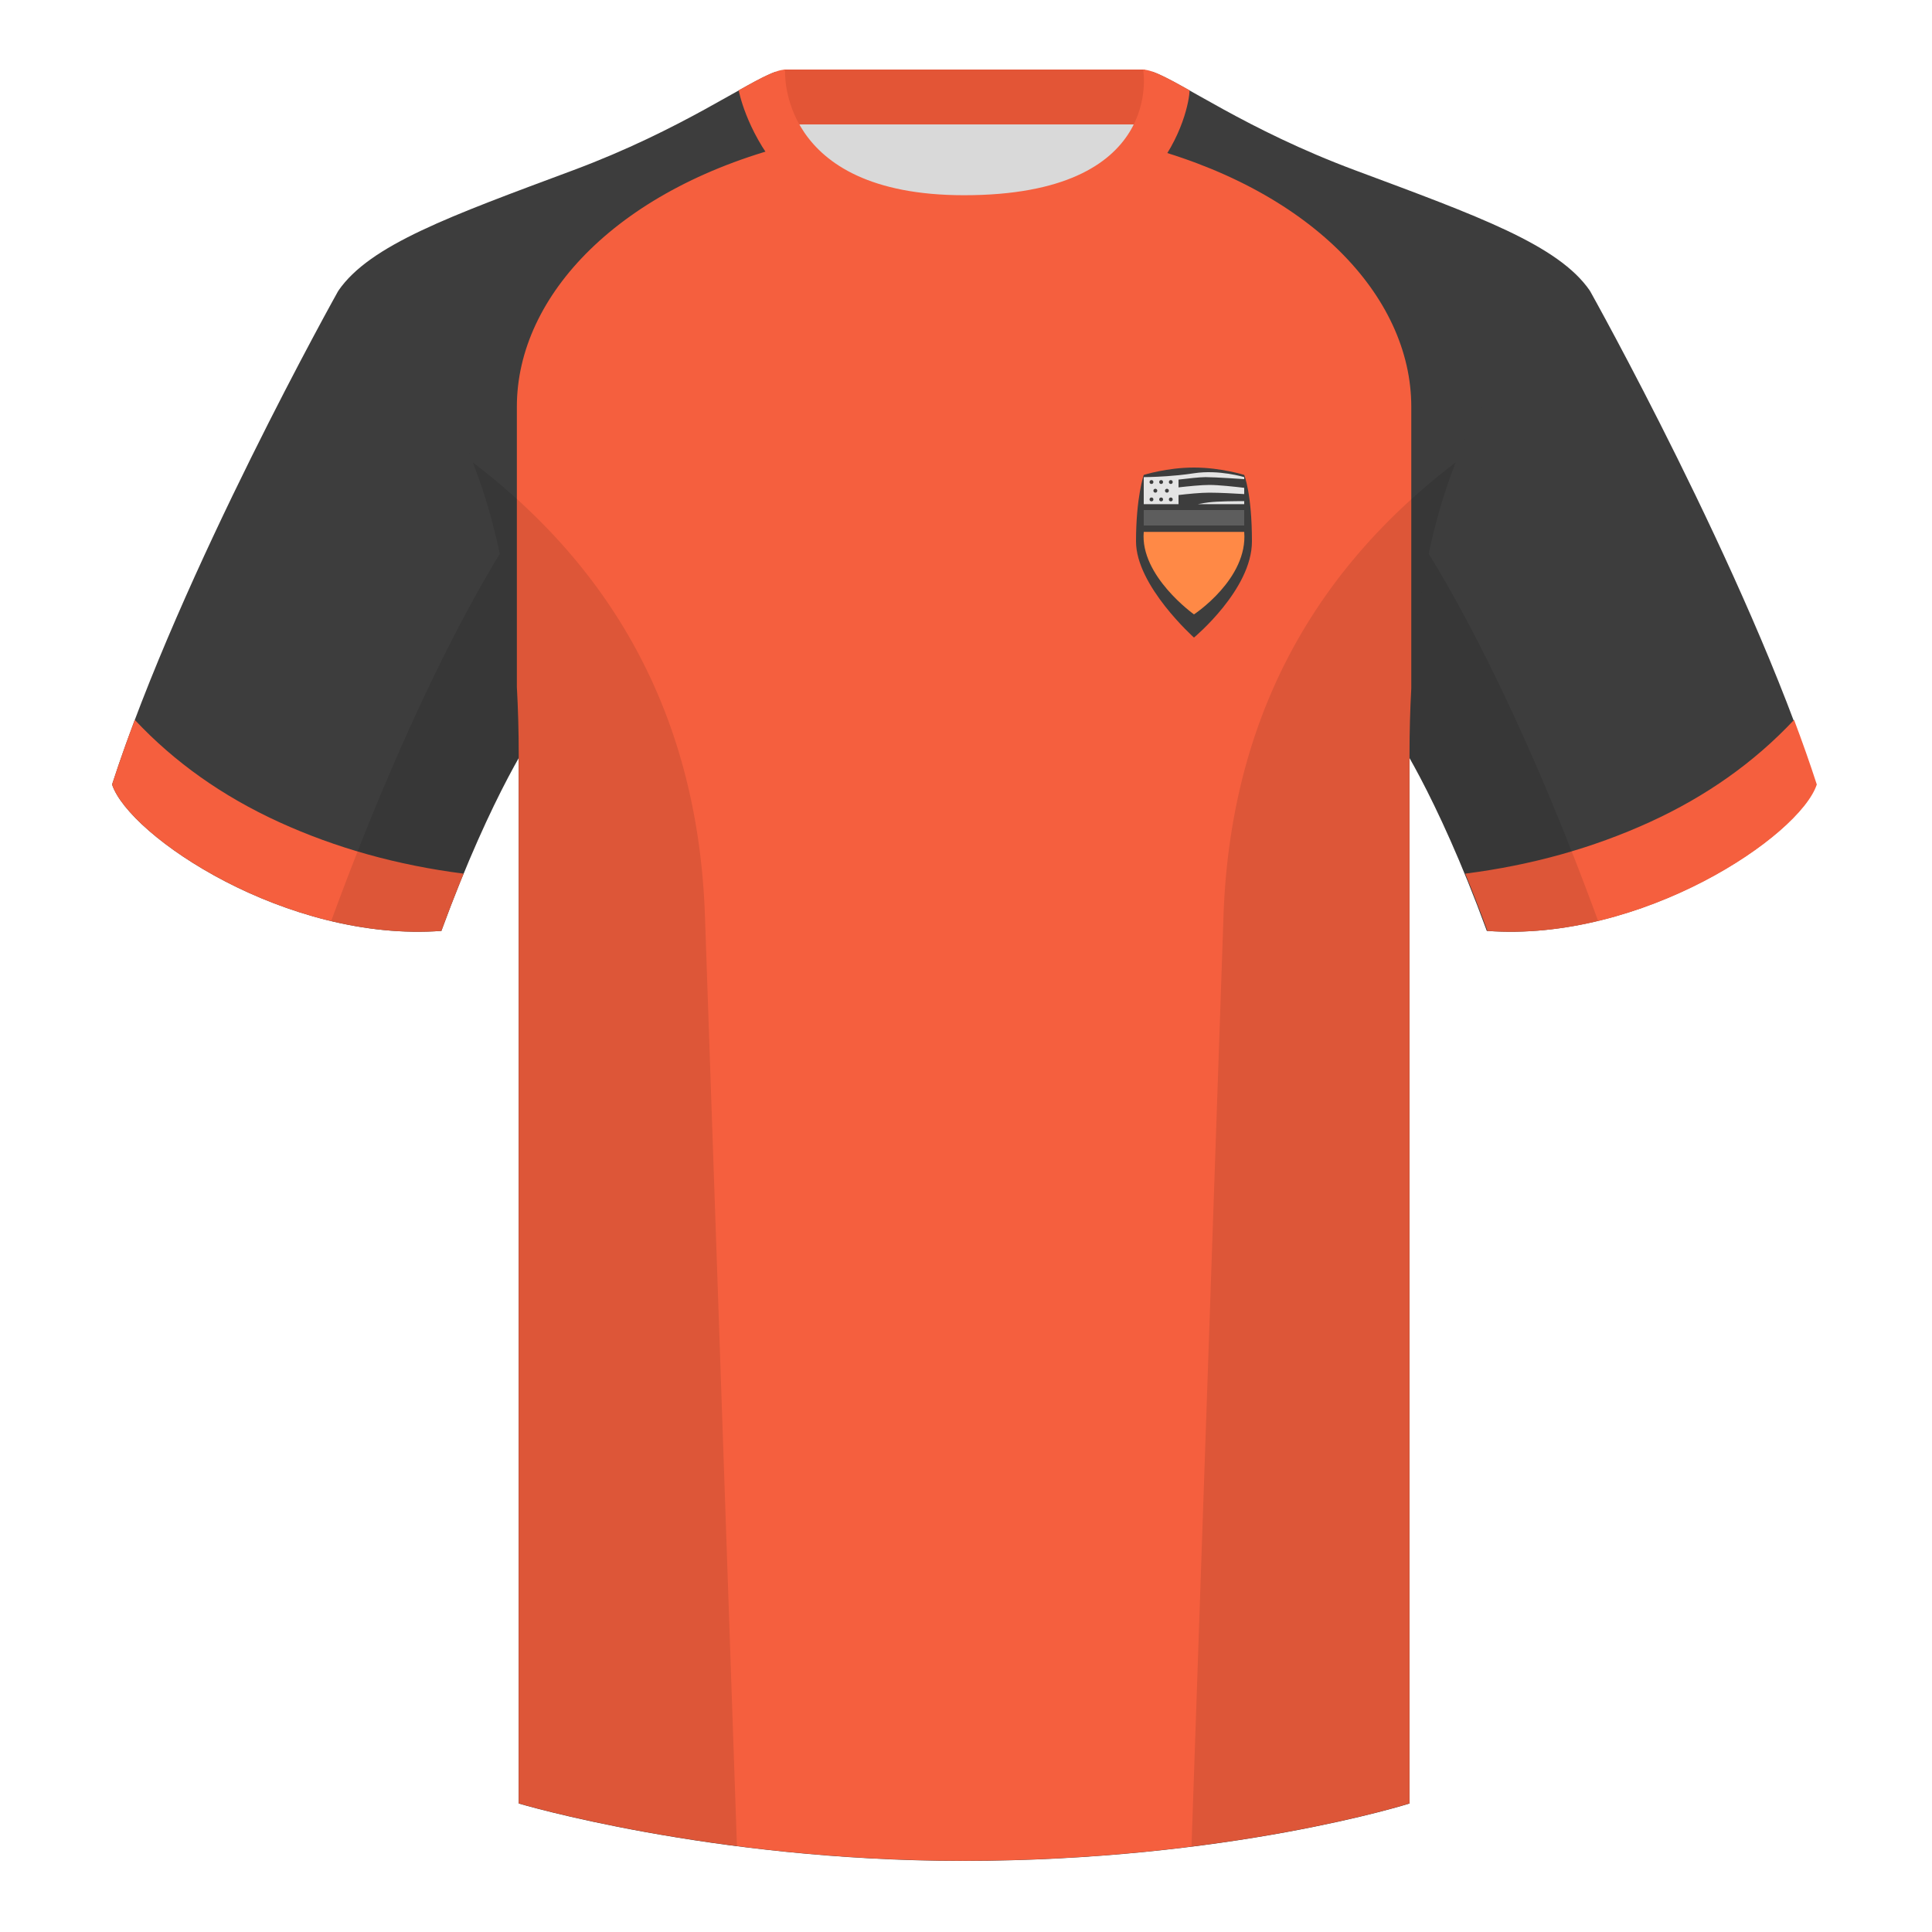
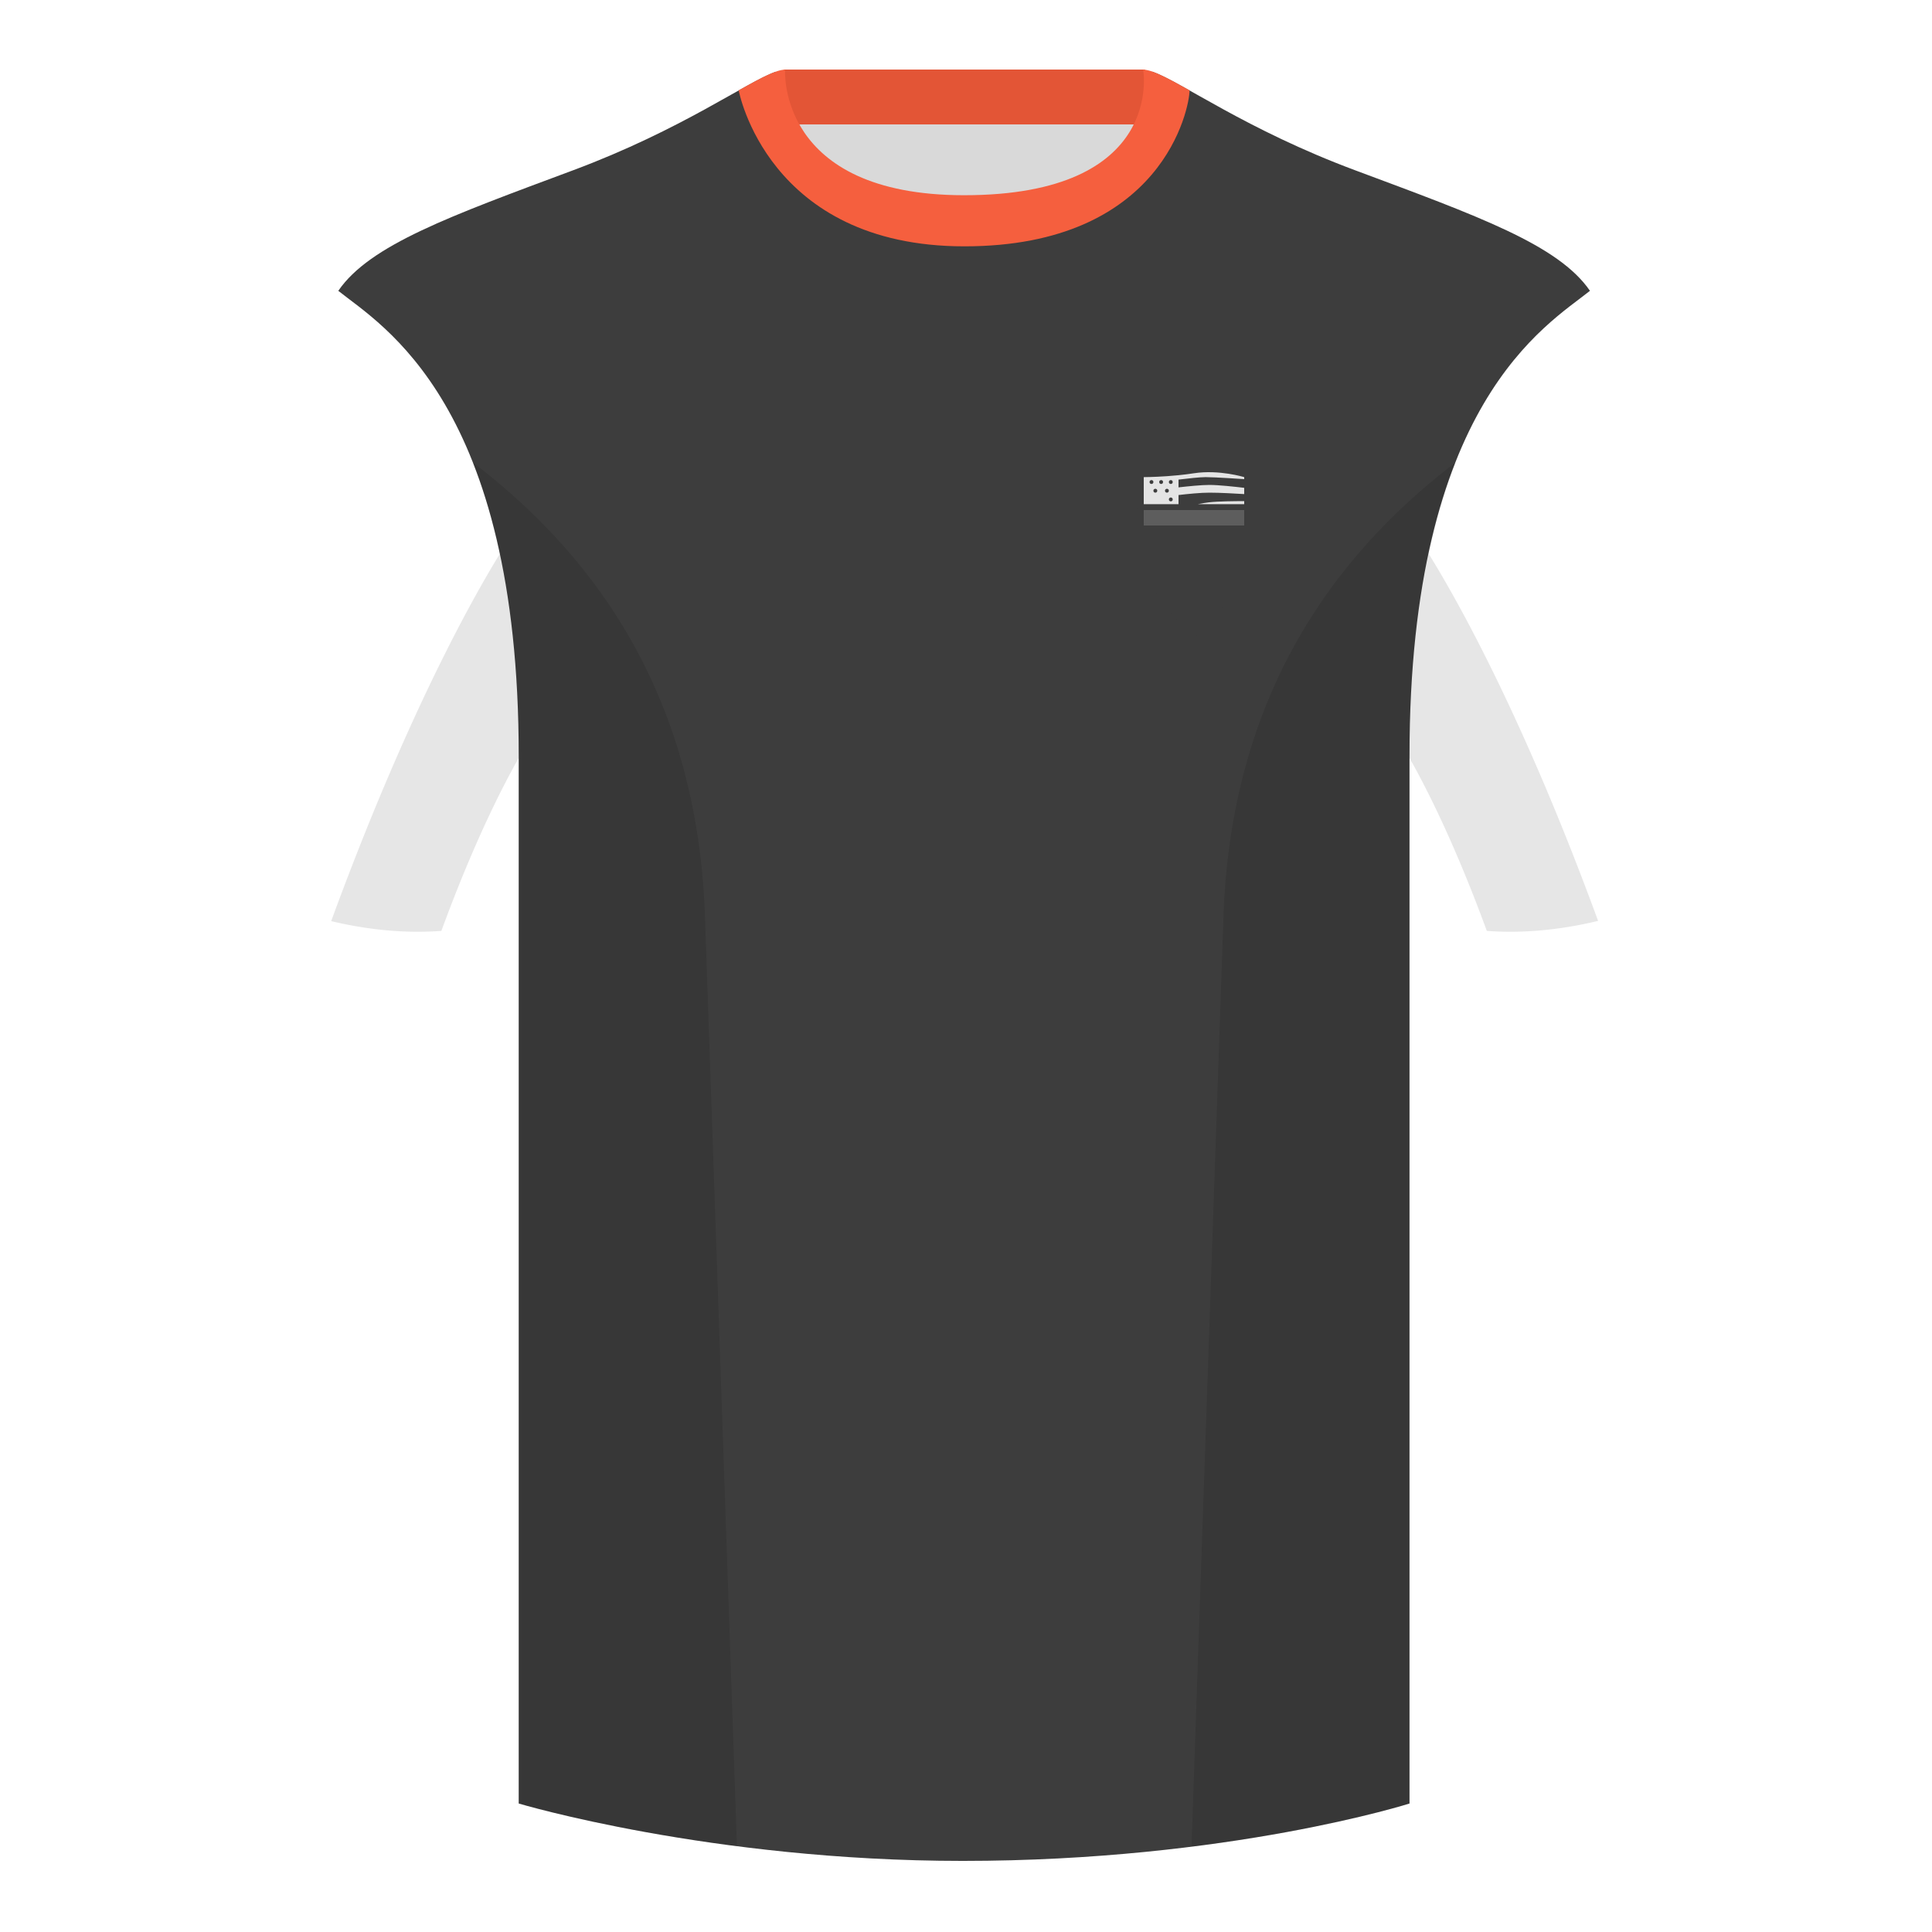
<svg xmlns="http://www.w3.org/2000/svg" width="500" height="500" viewBox="0 0 500 500" fill="none">
  <path fill-rule="evenodd" clip-rule="evenodd" d="M203.006 109.193h93.643V21.898h-93.643v87.295z" fill="#D9D9D9" />
  <path fill-rule="evenodd" clip-rule="evenodd" d="M202.866 32.198h93.459v-14.2h-93.459v14.2z" fill="#E35536" />
-   <path fill-rule="evenodd" clip-rule="evenodd" d="M87.55 75.26s-40.763 72.8-58.548 127.77c4.445 13.375 45.208 40.86 85.232 37.885 13.34-36.4 24.46-52 24.46-52S141.658 93.83 87.55 75.26zm323.925 0s40.763 72.8 58.547 127.77c-4.445 13.375-45.207 40.86-85.232 37.885-13.34-36.4-24.459-52-24.459-52S357.368 93.83 411.476 75.26z" fill="#3D3D3D" />
  <path fill-rule="evenodd" clip-rule="evenodd" d="M249.514 57.706c-50.081 0-47.798-39.469-48.742-39.14-7.516 2.619-24.133 14.937-52.439 25.495-31.873 11.885-52.626 19.315-60.782 31.2 11.115 8.915 46.694 28.97 46.694 120.345v271.14s49.658 14.855 114.885 14.855c68.929 0 115.649-14.855 115.649-14.855v-271.14c0-91.375 35.579-111.43 46.699-120.345-8.157-11.885-28.91-19.315-60.783-31.2-28.359-10.577-44.981-22.919-52.478-25.509-.927-.32 4.178 39.154-48.703 39.154z" fill="#3D3D3D" />
-   <path fill-rule="evenodd" clip-rule="evenodd" d="M293.733 37.261c45.26 11.335 71.506 39.337 71.506 67.981v72.909c-.301 5.499-.461 11.3-.461 17.422v271.14s-46.719 14.855-115.648 14.855c-65.228 0-114.885-14.855-114.885-14.855v-271.14c0-6.262-.167-12.189-.482-17.8v-72.531c0-28.836 26.598-57.02 72.416-68.202 5.596 10.126 17.496 20.633 43.335 20.633 27.081 0 38.955-10.353 44.219-20.412zM119.982 226.098c-1.849 4.494-3.775 9.427-5.75 14.816-40.024 2.975-80.787-24.51-85.232-37.885 1.757-5.431 3.739-11.037 5.883-16.729 10.27 10.965 22.741 19.794 37.414 26.489 14.658 6.687 30.552 11.124 47.684 13.309zm259.223 0c17.132-2.185 33.027-6.622 47.684-13.309 14.674-6.695 27.145-15.524 37.415-26.489 2.144 5.692 4.126 11.298 5.883 16.729-4.445 13.375-45.208 40.86-85.232 37.885-1.975-5.389-3.901-10.322-5.75-14.816z" fill="#F55F3E" />
  <path fill-rule="evenodd" clip-rule="evenodd" d="M249.577 63.752c51.478 0 58.278-35.895 58.278-40.38-5.772-3.24-9.728-5.345-12.008-5.345 0 0 5.882 32.495-46.335 32.495-48.52 0-46.335-32.495-46.335-32.495-2.28 0-6.236 2.105-12.003 5.345 0 0 7.368 40.38 58.403 40.38z" fill="#F55F3E" />
  <path fill-rule="evenodd" clip-rule="evenodd" d="M413.584 238.323c-9.288 2.238-19.065 3.316-28.798 2.592-8.198-22.369-15.557-36.883-20.013-44.748v270.577s-21.102 6.71-55.866 11.111l-.544-.06c1.881-54.795 5.722-166.47 8.276-240.705 2.056-59.755 31.085-95.29 60.099-117.44-2.675 6.781-5.071 14.606-6.999 23.667 7.354 11.852 24.436 42.069 43.831 94.964.005.014.01.028.014.042zM190.716 477.795c-34.248-4.401-56.476-11.051-56.476-11.051V196.172c-4.456 7.867-11.814 22.379-20.01 44.743-9.633.716-19.308-.332-28.51-2.524a1.056 1.056 0 01.02-.096c19.377-52.848 36.305-83.066 43.609-94.944-1.928-9.075-4.327-16.912-7.006-23.701 29.014 22.15 58.044 57.685 60.099 117.44 2.554 74.235 6.396 185.91 8.276 240.705h-.002z" fill="#000" fill-opacity=".1" />
  <path d="M296 122.913S302 121 309 121s13 1.913 13 1.913 2 4.783 2 17.217c0 12.435-15 24.87-15 24.87s-15-13.391-15-24.87c0-11.478 2-17.217 2-17.217z" fill="#3D3D3D" />
-   <path d="M322 137.652C323 149.826 309 159 309 159s-14-9.957-13-21.348h26z" fill="#FF8946" />
  <path fill="#5D5D5D" d="M296 132h26v4h-26z" />
  <path d="M296 123.48s6.5 0 13-1 13 1 13 1v7h-26v-7z" fill="#3D3D3D" />
  <path d="M312 123.48c2.5 0 10 .52 10 .52v-.52s-6.5-2-13-1c-1.353.208-2.706.373-4 .503-1.049.106-2.059.189-3 .255-3.476.242-6 .242-6 .242v7h9v-2.365c2.385-.282 5.692-.615 8-.615 2.653 0 6.625.22 9 .368v-1.618c-2.473-.297-6.643-.75-9-.75-2.062 0-5.513.347-8 .632v-2.015c2.38-.29 5.541-.637 7-.637zm10 7v-.786c-2.468-.005-6.788.033-9.177.317-.79.093-1.779.263-2.837.469H322z" fill="#E4E4E4" />
  <circle cx="298" cy="124.75" r=".5" fill="#3D3D3D" />
-   <circle cx="298" cy="129.25" r=".5" fill="#3D3D3D" />
  <circle cx="299" cy="127" r=".5" fill="#3D3D3D" />
  <circle cx="300.5" cy="124.75" r=".5" fill="#3D3D3D" />
-   <circle cx="300.5" cy="129.25" r=".5" fill="#3D3D3D" />
  <circle cx="302" cy="127" r=".5" fill="#3D3D3D" />
  <circle cx="303" cy="124.75" r=".5" fill="#3D3D3D" />
  <circle cx="303" cy="129.25" r=".5" fill="#3D3D3D" />
</svg>